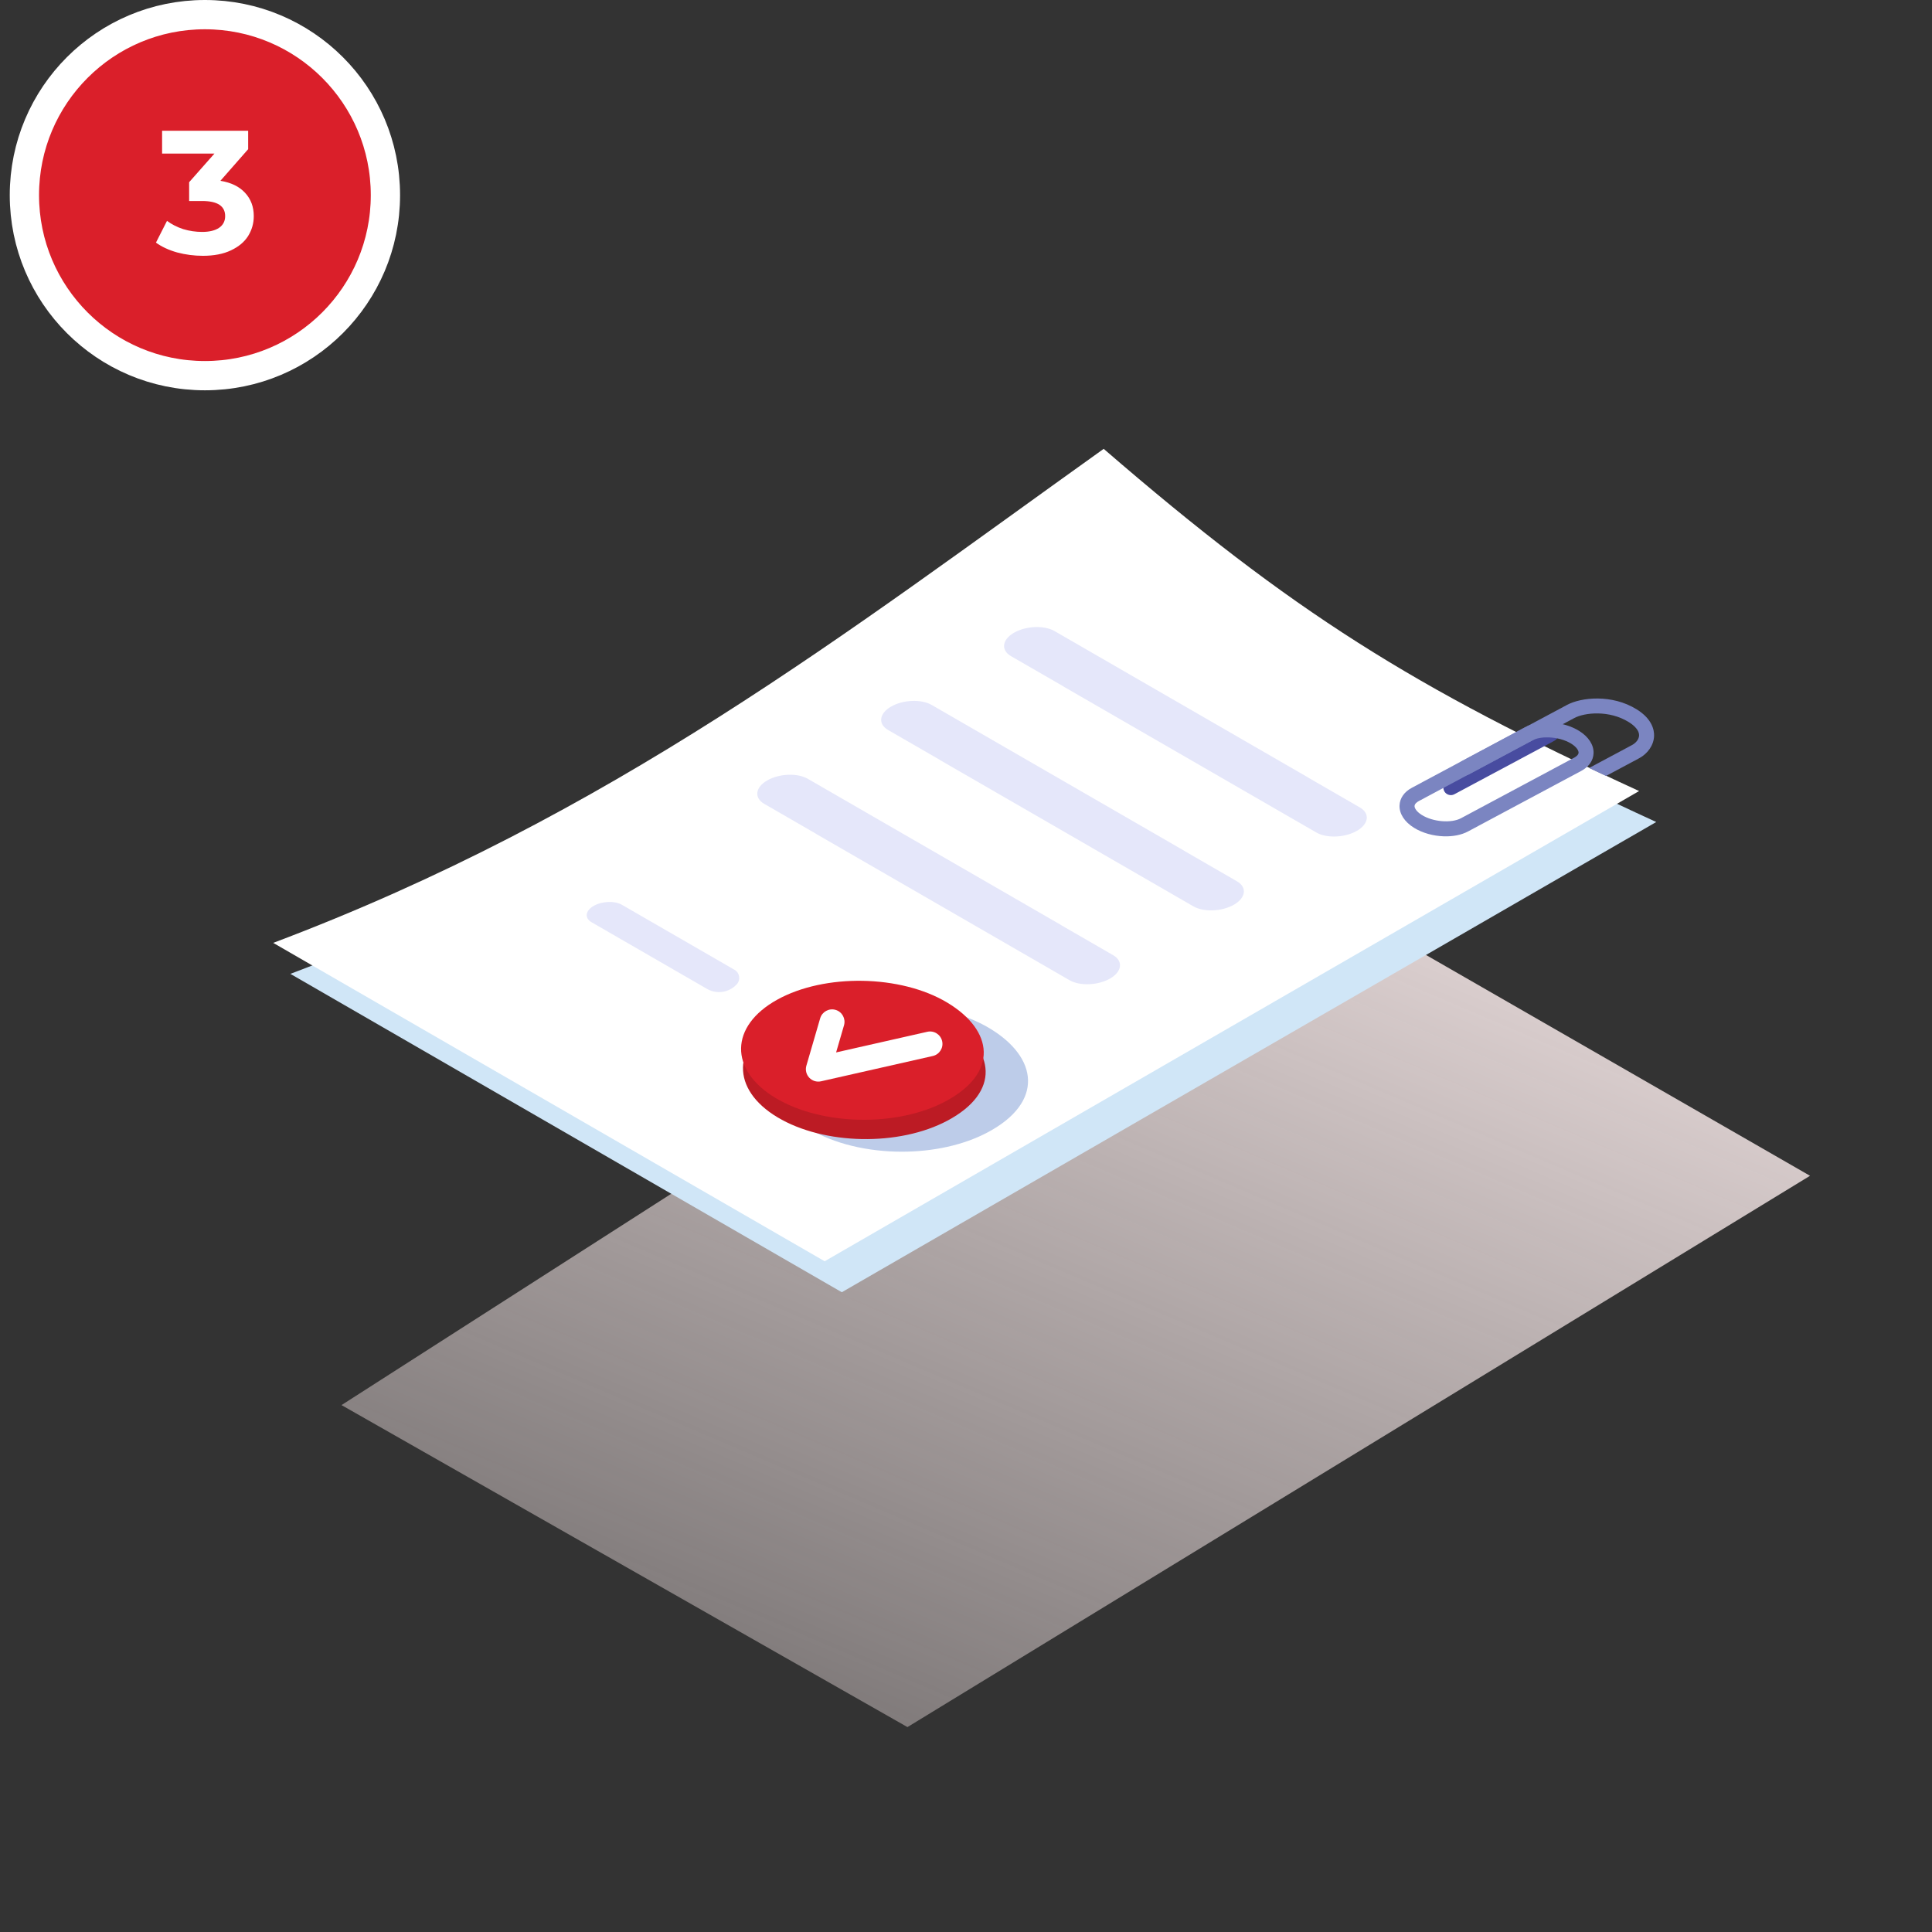
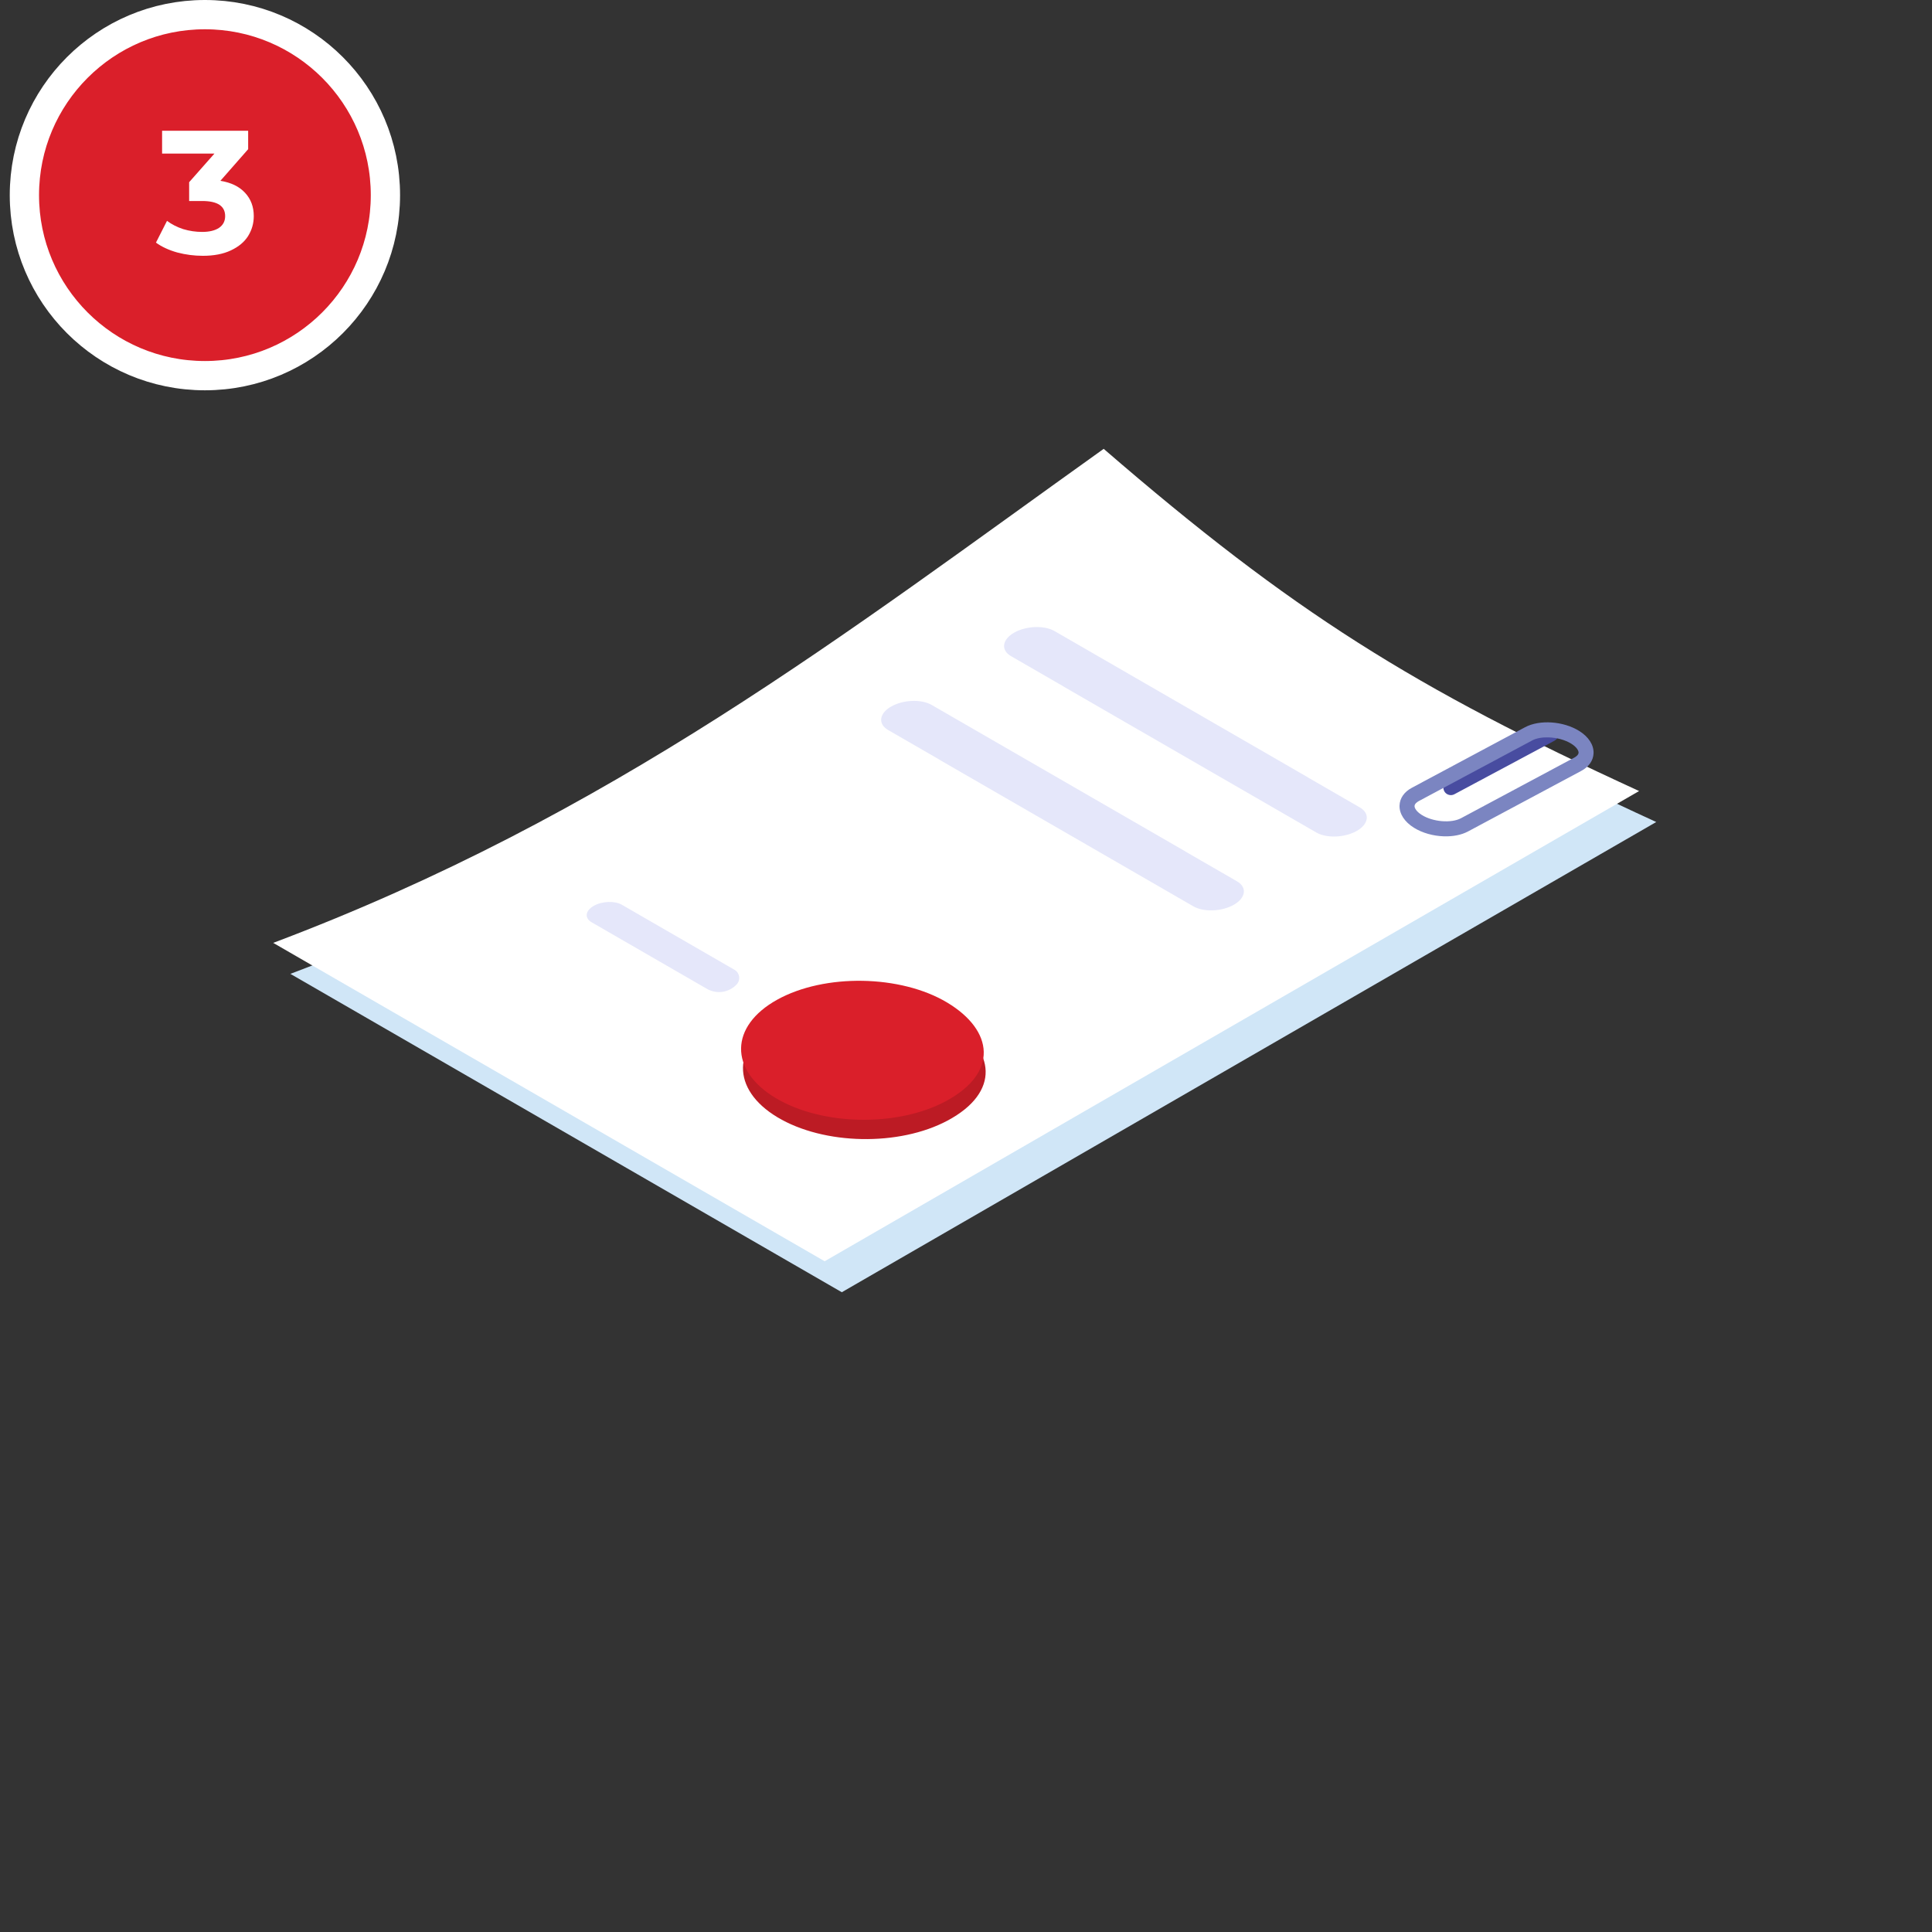
<svg xmlns="http://www.w3.org/2000/svg" width="198" height="198" viewBox="0 0 198 198" fill="none">
  <rect x="0" y="0" width="198" height="198" fill="#333333" stroke="none" />
-   <path d="M125.5 86L35 144L93 177L185.5 120.5L125.5 86Z" fill="url(#paint0_linear_54_18344)" />
  <path d="M86.272 132.434L29.758 99.805C64.495 86.714 88.368 68.103 114.869 49.174C134.296 65.971 146.659 73.655 169.739 84.243L86.272 132.434H86.272Z" fill="#D0E6F7" />
  <path d="M84.514 129.259L28 96.631C62.737 83.54 86.61 64.929 113.111 46C132.54 62.797 144.9 70.481 167.983 81.069L84.514 129.259V129.259Z" fill="white" />
-   <path d="M92.423 118.031C88.967 118.031 85.503 117.242 82.885 115.672C77.866 112.662 77.946 107.918 83.061 105.076C85.525 103.709 88.703 103.031 91.898 103.031C95.343 103.031 98.81 103.819 101.412 105.381C106.431 108.391 106.97 112.976 101.242 116.037C98.749 117.368 95.591 118.031 92.423 118.031V118.031Z" fill="#BDCCE9" />
  <path d="M97.266 104.726C92.501 101.867 84.698 101.738 79.839 104.436C74.979 107.135 74.904 111.64 79.671 114.499C84.437 117.358 92.157 117.489 97.103 114.846C102.546 111.939 102.034 107.584 97.266 104.726Z" fill="#BC1B24" />
  <path d="M97.073 102.747C92.305 99.889 84.502 99.759 79.643 102.458C74.784 105.157 74.709 109.662 79.475 112.521C84.243 115.379 91.961 115.511 96.91 112.867C102.35 109.961 101.838 105.606 97.073 102.747V102.747Z" fill="#DA1F2A" />
-   <path d="M84.054 104.362L82.64 109.219C82.515 109.651 82.627 110.119 82.936 110.447C83.243 110.775 83.704 110.916 84.144 110.816L95.595 108.224C96.28 108.069 96.712 107.388 96.555 106.702C96.4 106.017 95.72 105.587 95.035 105.742L85.688 107.857L86.499 105.074C86.693 104.399 86.307 103.693 85.632 103.496C84.958 103.3 84.251 103.688 84.054 104.362V104.362Z" fill="white" />
  <path d="M139.359 82.747L134.114 79.718C134.076 79.692 134.039 79.665 133.996 79.641L108.074 64.675C107.012 64.062 105.143 64.14 103.916 64.847C102.692 65.555 102.556 66.635 103.618 67.248L108.866 70.276C108.903 70.303 108.94 70.329 108.983 70.353L134.906 85.319C135.967 85.932 137.836 85.854 139.063 85.147C140.287 84.439 140.42 83.359 139.359 82.747Z" fill="#E5E7FA" />
  <path d="M126.763 90.315L121.515 87.286C121.477 87.26 121.44 87.234 121.397 87.209L95.477 72.243C94.416 71.631 92.544 71.708 91.317 72.416C90.093 73.123 89.96 74.203 91.021 74.816L96.267 77.845C96.304 77.871 96.341 77.897 96.384 77.922L122.307 92.888C123.368 93.5 125.237 93.423 126.464 92.715C127.688 92.007 127.824 90.927 126.763 90.315V90.315Z" fill="#E5E7FA" />
-   <path d="M114.067 97.883L108.822 94.855C108.782 94.829 108.744 94.802 108.702 94.777L82.782 79.812C81.72 79.199 79.848 79.277 78.624 79.984C77.398 80.692 77.264 81.772 78.326 82.384L83.571 85.413C83.611 85.439 83.648 85.466 83.688 85.49L109.611 100.456C110.672 101.069 112.544 100.991 113.768 100.284C114.995 99.576 115.128 98.496 114.067 97.883Z" fill="#E5E7FA" />
  <path d="M75.505 100.878C75.924 100.425 75.814 99.699 75.279 99.391L63.731 92.724C62.992 92.297 61.689 92.351 60.835 92.844C59.982 93.336 59.888 94.089 60.628 94.516L72.45 101.341C73.452 101.919 74.72 101.727 75.505 100.878Z" fill="#E5E7FA" />
  <path d="M148.666 81.487C148.797 81.491 148.93 81.462 149.053 81.397L159.306 75.913C159.679 75.713 159.821 75.247 159.621 74.873C159.421 74.499 158.954 74.358 158.581 74.558L148.327 80.041C147.954 80.241 147.813 80.707 148.013 81.081C148.146 81.332 148.399 81.478 148.666 81.487V81.487Z" fill="#484CA0" />
  <path d="M157.023 75.885L145.425 82.087C145.257 82.177 144.977 82.363 144.969 82.605C144.961 82.811 145.156 83.175 145.721 83.527C146.86 84.234 148.729 84.388 149.727 83.856L161.324 77.653C161.489 77.564 161.772 77.378 161.78 77.135C161.785 76.93 161.593 76.565 161.025 76.213C160.391 75.818 159.527 75.596 158.713 75.57C158.071 75.549 157.46 75.65 157.023 75.885V75.885ZM144.911 84.833C143.943 84.232 143.404 83.402 143.431 82.555C143.457 81.803 143.905 81.156 144.7 80.732L156.297 74.529C157.783 73.734 160.217 73.9 161.839 74.908C162.804 75.509 163.343 76.339 163.316 77.185C163.292 77.937 162.841 78.585 162.047 79.009L150.449 85.211C149.767 85.577 148.881 85.74 147.967 85.71C146.895 85.675 145.785 85.376 144.911 84.833V84.833Z" fill="#7B85C1" />
-   <path d="M164.592 79.524L167.974 77.716C168.896 77.223 169.486 76.343 169.518 75.421C169.536 74.829 169.331 73.688 167.736 72.698C165.187 71.113 162.035 71.473 160.611 72.234L149.792 78.021C149.419 78.221 149.278 78.687 149.478 79.061C149.678 79.435 150.142 79.577 150.518 79.377L161.336 73.59C162.403 73.019 164.918 72.756 166.926 74.004C167.619 74.436 167.995 74.921 167.982 75.371C167.968 75.746 167.688 76.125 167.248 76.36L162.859 78.708L164.592 79.524Z" fill="#7B85C1" />
  <circle cx="21" cy="20" r="18.5" fill="#DA1F2A" stroke="white" stroke-width="3" />
  <path d="M22.588 18.53C23.692 18.71 24.538 19.124 25.126 19.772C25.714 20.408 26.008 21.2 26.008 22.148C26.008 22.88 25.816 23.558 25.432 24.182C25.048 24.794 24.46 25.286 23.668 25.658C22.888 26.03 21.928 26.216 20.788 26.216C19.9 26.216 19.024 26.102 18.16 25.874C17.308 25.634 16.582 25.298 15.982 24.866L17.116 22.634C17.596 22.994 18.148 23.276 18.772 23.48C19.408 23.672 20.056 23.768 20.716 23.768C21.448 23.768 22.024 23.63 22.444 23.354C22.864 23.066 23.074 22.664 23.074 22.148C23.074 21.116 22.288 20.6 20.716 20.6H19.384V18.674L21.976 15.74H16.612V13.4H25.432V15.29L22.588 18.53Z" fill="white" />
  <defs>
    <linearGradient id="paint0_linear_54_18344" x1="113.5" y1="69.5" x2="62" y2="190" gradientUnits="userSpaceOnUse">
      <stop stop-color="#E6D9D9" />
      <stop offset="1" stop-color="#E6D9D9" stop-opacity="0.31" />
    </linearGradient>
  </defs>
</svg>